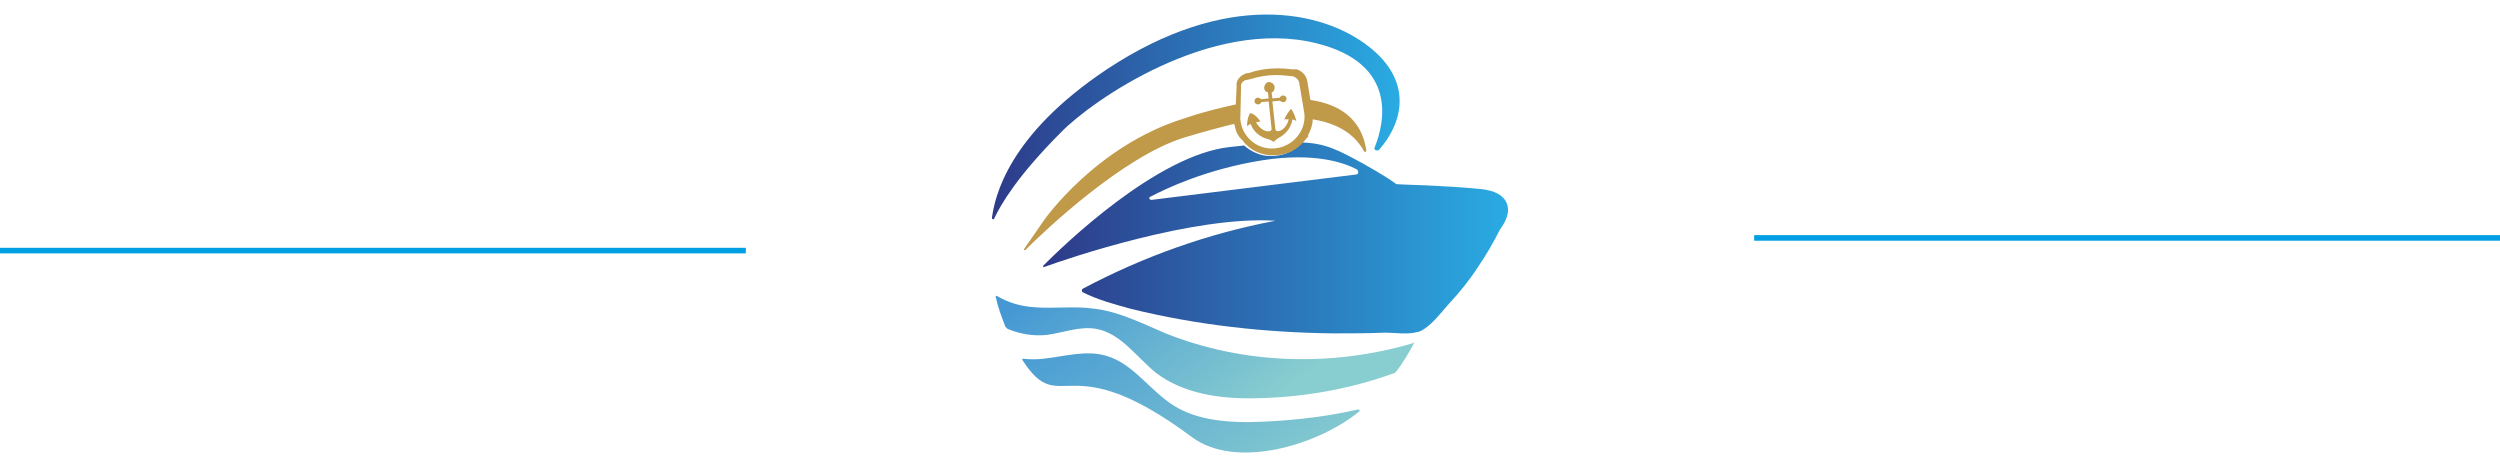
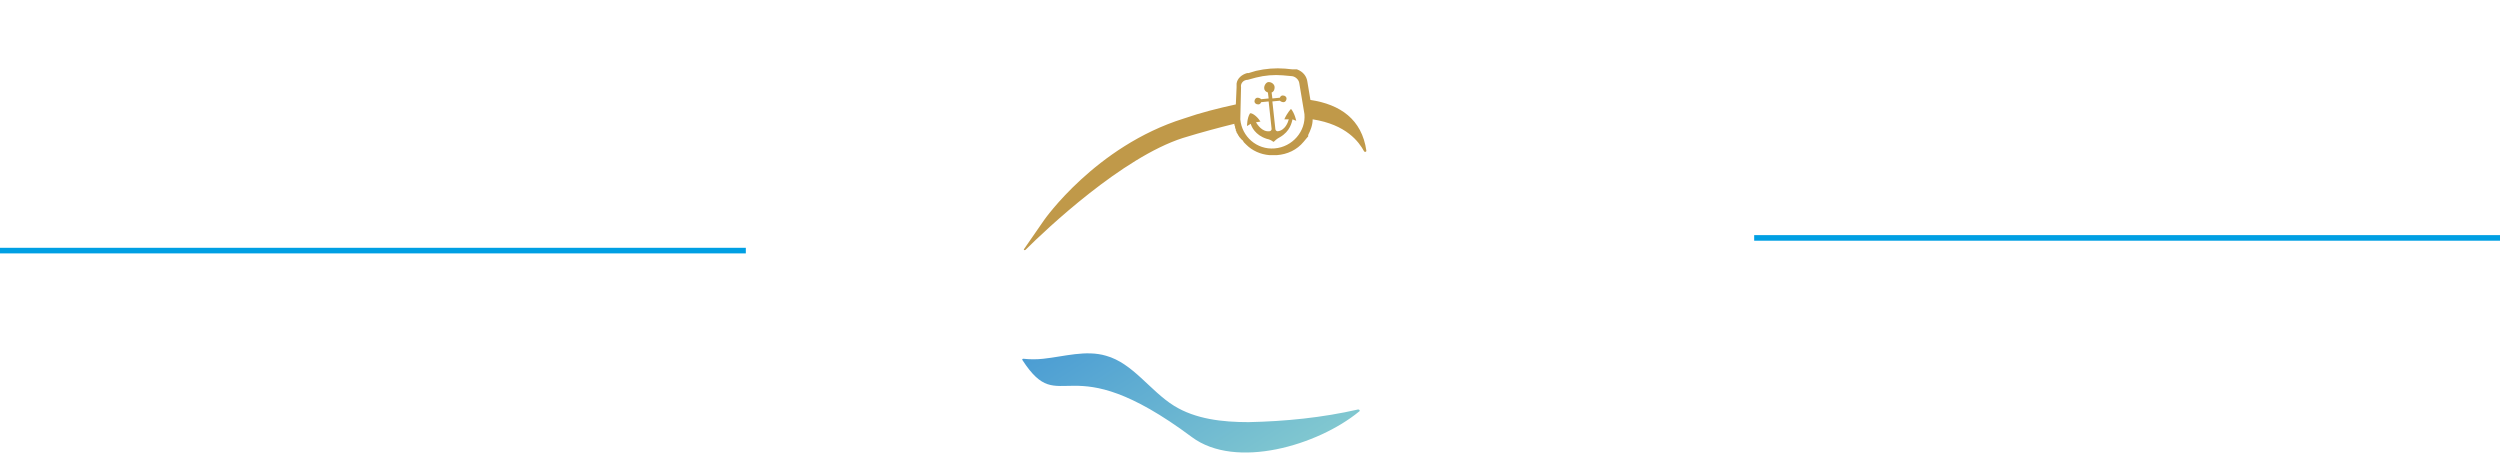
<svg xmlns="http://www.w3.org/2000/svg" version="1.1" id="Livello_1" x="0px" y="0px" viewBox="0 0 335.2 62.6" style="enable-background:new 0 0 335.2 62.6;" xml:space="preserve">
  <style type="text/css">
	.st0{fill:url(#SVGID_1_);}
	.st1{fill:url(#SVGID_00000015318242844971850880000011275497687123490186_);}
	.st2{fill:#C09949;}
	.st3{fill:url(#SVGID_00000020372620153957122810000015658787505520127130_);}
	.st4{fill:url(#SVGID_00000164499046266645073860000013982735161161460873_);}
	.st5{fill:none;stroke:#009FE3;stroke-width:0.75;stroke-miterlimit:10;}
</style>
  <g>
    <g>
      <linearGradient id="SVGID_1_" gradientUnits="userSpaceOnUse" x1="132.987" y1="15.67" x2="187.639" y2="15.67">
        <stop offset="0" style="stop-color:#2D3A89" />
        <stop offset="1" style="stop-color:#2AABE3" />
      </linearGradient>
-       <path class="st0" d="M184.3,19.8c1.4-3.4,3.1-11.3-7.8-14c-14.1-3.5-30.1,7.7-34.2,11.9c-5.9,5.9-8.1,9.7-9,11.6    c-0.1,0.2-0.3,0.1-0.3-0.1c0.4-2.9,2.2-11.1,15.4-19.9c16-10.6,28.9-8,35.2-3c5.7,4.5,4.7,9.9,1.3,13.8    C184.6,20.3,184.2,20.1,184.3,19.8z" />
      <linearGradient id="SVGID_00000029755264910035860510000017918431687061934220_" gradientUnits="userSpaceOnUse" x1="140.023" y1="31.878" x2="202.2" y2="31.878">
        <stop offset="0" style="stop-color:#2D3A89" />
        <stop offset="1" style="stop-color:#2AABE3" />
      </linearGradient>
-       <path style="fill:url(#SVGID_00000029755264910035860510000017918431687061934220_);" d="M202,27.2c-0.6-1.4-2.4-1.8-4-1.9    c-2-0.2-3.9-0.3-5.9-0.4c-1.6-0.1-3.1-0.1-4.7-0.2c-0.1,0-0.2,0-0.3-0.1c-0.4-0.3-1.7-1.2-4.4-2.7c-3.3-1.8-5-2.7-8.2-2.8l0,0    c-0.9,1.1-2.2,1.7-3.6,1.8c-0.3,0-0.6,0-1,0c-1.2-0.1-2.3-0.7-3.1-1.4c-0.6,0.1-1.1,0.1-1.8,0.2c-9.9,1-22.6,13.4-25.1,15.9    c-0.1,0.1,0,0.3,0.1,0.2c3.3-1.2,20.1-6.9,31-6.2c-9,1.7-17.7,4.8-25.8,9.1c-0.2,0.1-0.2,0.4,0,0.5c2,1,4.2,1.6,6.4,2.2    c8.9,2.2,18.1,3.2,27.2,3.3c2.3,0,4.6,0,6.9-0.1c1.3,0,3.1,0.3,4.4-0.1c0,0,0.1,0,0.1,0c1.6-0.6,3-2.6,4.1-3.8    c1.4-1.5,2.7-3.1,3.8-4.8c1.1-1.6,2.1-3.3,3-5.1C202,29.6,202.5,28.3,202,27.2z M154.2,26.4c2.1-1.1,7.5-3.7,15-4.9    c7-1.1,11,0.3,12.7,1.2c0.3,0.2,0.3,0.7-0.1,0.7l-27.4,3.4C154.1,26.8,154,26.5,154.2,26.4z" />
      <g>
        <path class="st2" d="M140,29.5l-2.7,3.9c-0.1,0.1,0.1,0.2,0.2,0.1c2.8-2.8,13-12.4,21.1-15c2.6-0.8,4.9-1.4,6.9-1.9c0,0,0,0,0,0     c0,0.1,0,0.2,0.1,0.4c0,0,0,0.1,0,0.1c0,0.1,0.1,0.2,0.1,0.3c0,0,0,0.1,0,0.1c0,0.1,0.1,0.1,0.1,0.2c0,0.1,0,0.1,0.1,0.2     c0,0.1,0.1,0.1,0.1,0.2c0,0,0,0.1,0.1,0.1c0,0.1,0.1,0.2,0.1,0.2c0,0,0.1,0.1,0.1,0.1c0.1,0.1,0.1,0.2,0.2,0.2c0,0,0,0.1,0.1,0.1     c0.1,0.1,0.1,0.2,0.2,0.3c0,0,0,0,0,0c0.1,0.1,0.2,0.2,0.3,0.3c0,0,0,0,0,0c0.8,0.8,1.9,1.3,3.1,1.4c0.3,0,0.6,0,1,0     c1.4-0.1,2.7-0.7,3.6-1.8c0.2-0.2,0.3-0.4,0.5-0.6c0,0,0,0,0,0c0,0,0.1-0.1,0.1-0.1c0,0,0-0.1,0-0.1c0,0,0,0,0-0.1     c0.3-0.6,0.6-1.3,0.6-2.1c0,0,0,0,0,0c4.5,0.7,6.2,3,6.9,4.3c0.1,0.1,0.3,0.1,0.3-0.1c-0.6-4.2-3.5-6.2-7.5-6.8l-0.4-2.4     c-0.1-0.8-0.6-1.4-1.4-1.7c0,0,0,0,0,0c0,0-0.1,0-0.1,0c0,0,0,0-0.1,0c0,0-0.1,0-0.1,0c0,0,0,0-0.1,0c0,0-0.1,0-0.1,0     c0,0-0.1,0-0.1,0c0,0,0,0,0,0l0,0l-1-0.1c-1.3-0.1-2.6,0-3.9,0.3l-1,0.3l0,0c-0.1,0-0.1,0-0.2,0c0,0,0,0,0,0     c-0.7,0.2-1.3,0.7-1.4,1.4c0,0,0,0,0,0c0,0,0,0.1,0,0.1c0,0,0,0.1,0,0.1c0,0,0,0.1,0,0.1c0,0,0,0.1,0,0.1c0,0,0,0.1,0,0.1     l-0.1,2.3c-2.3,0.5-4.7,1.1-7,1.9C146.9,19.6,140,29.5,140,29.5z M167.3,10.7l1.1-0.3c1.2-0.3,2.4-0.4,3.6-0.3l1.1,0.1     c0.5,0,1,0.4,1.1,0.9l0.7,4.2c0.2,2.3-1.6,4.4-4,4.6l0,0c-2.4,0.2-4.4-1.6-4.6-3.9l0.1-4.3C166.3,11.2,166.7,10.7,167.3,10.7z" />
        <path class="st2" d="M169,16.3l-0.6,0.1c0.2,0.3,0.8,1.3,1.8,1.2c0,0,0,0,0,0c0.2,0,0.3-0.2,0.3-0.3l-0.4-3.7l-1,0.1     c-0.1,0.2-0.2,0.3-0.4,0.3c-0.3,0-0.5-0.2-0.5-0.4c0-0.3,0.2-0.5,0.4-0.5c0.2,0,0.4,0.1,0.5,0.2l1-0.1l-0.1-0.8     c-0.3-0.1-0.5-0.3-0.5-0.6c0-0.4,0.3-0.8,0.6-0.8c0.4,0,0.8,0.3,0.8,0.7c0,0.3-0.1,0.6-0.4,0.7l0.1,0.8l1-0.1     c0.1-0.2,0.2-0.3,0.4-0.3c0.3,0,0.5,0.2,0.5,0.4c0,0.3-0.2,0.5-0.4,0.5c-0.2,0-0.4-0.1-0.5-0.2l-1,0.1l0.4,3.7     c0,0.2,0.2,0.3,0.3,0.3c0,0,0,0,0,0c1-0.1,1.4-1.2,1.5-1.6l-0.6,0c0.4-0.9,0.9-1.4,0.9-1.4c0.5,0.6,0.7,1.6,0.7,1.6l-0.5-0.2     c-0.1,0.4-0.3,1.6-1.7,2.4c-0.4,0.2-0.7,0.5-0.8,0.6c0,0-0.1,0-0.1,0c-0.1-0.1-0.4-0.3-0.9-0.4c-1.5-0.5-2-1.6-2.1-2l-0.5,0.3     c0,0,0-1.1,0.4-1.7C167.8,15.1,168.5,15.5,169,16.3z" />
      </g>
      <linearGradient id="SVGID_00000065061780021151876940000001502178824079415713_" gradientUnits="userSpaceOnUse" x1="149.563" y1="36.031" x2="170.264" y2="67.932">
        <stop offset="0" style="stop-color:#4598D4" />
        <stop offset="1" style="stop-color:#88CDCF" />
      </linearGradient>
      <path style="fill:url(#SVGID_00000065061780021151876940000001502178824079415713_);" d="M182.1,54.9c0.2,0,0.3,0.2,0.1,0.3    c-5.5,4.5-16.5,7.8-22.4,3.4c-16.9-12.6-17.5-2.3-22.7-10.3c-0.1-0.1,0-0.2,0.1-0.2c0.9,0.1,1.8,0.1,2.7,0    c2.8-0.3,5.7-1.2,8.4-0.4c3.6,1,5.9,4.7,9.1,6.7c2.9,1.8,6.5,2.2,10,2.2C172.3,56.5,177.3,56,182.1,54.9z" />
      <linearGradient id="SVGID_00000044170467954030710830000012607231169800803761_" gradientUnits="userSpaceOnUse" x1="150.562" y1="29.901" x2="169.639" y2="54.429">
        <stop offset="0" style="stop-color:#4598D4" />
        <stop offset="1" style="stop-color:#88CDCF" />
      </linearGradient>
-       <path style="fill:url(#SVGID_00000044170467954030710830000012607231169800803761_);" d="M189.6,46c-0.7,1.3-1.4,2.5-2.3,3.7    c-0.1,0.1-0.2,0.2-0.3,0.3c-6,2.2-12.4,3.3-18.7,3.4c-4.7,0.1-9.6-0.6-13.3-3.4c-2.6-2.1-4.7-5.3-8-5.9c-2.2-0.4-4.4,0.5-6.6,0.8    c-1.8,0.2-3.6-0.1-5.3-0.8c-0.1-0.1-0.2-0.2-0.3-0.3c-0.5-1.3-1-2.6-1.3-4c0-0.1,0.1-0.2,0.2-0.1c1.5,0.9,3.3,1.4,5.1,1.5    c2.7,0.2,5.3-0.2,8,0.2c3.3,0.4,6.4,2,9.5,3.3c10.5,4.2,22.4,4.5,33.2,1.3C189.5,45.8,189.6,45.9,189.6,46z" />
    </g>
    <line class="st5" x1="0" y1="33.6" x2="100" y2="33.6" />
    <line class="st5" x1="235.2" y1="31.9" x2="335.2" y2="31.9" />
  </g>
</svg>